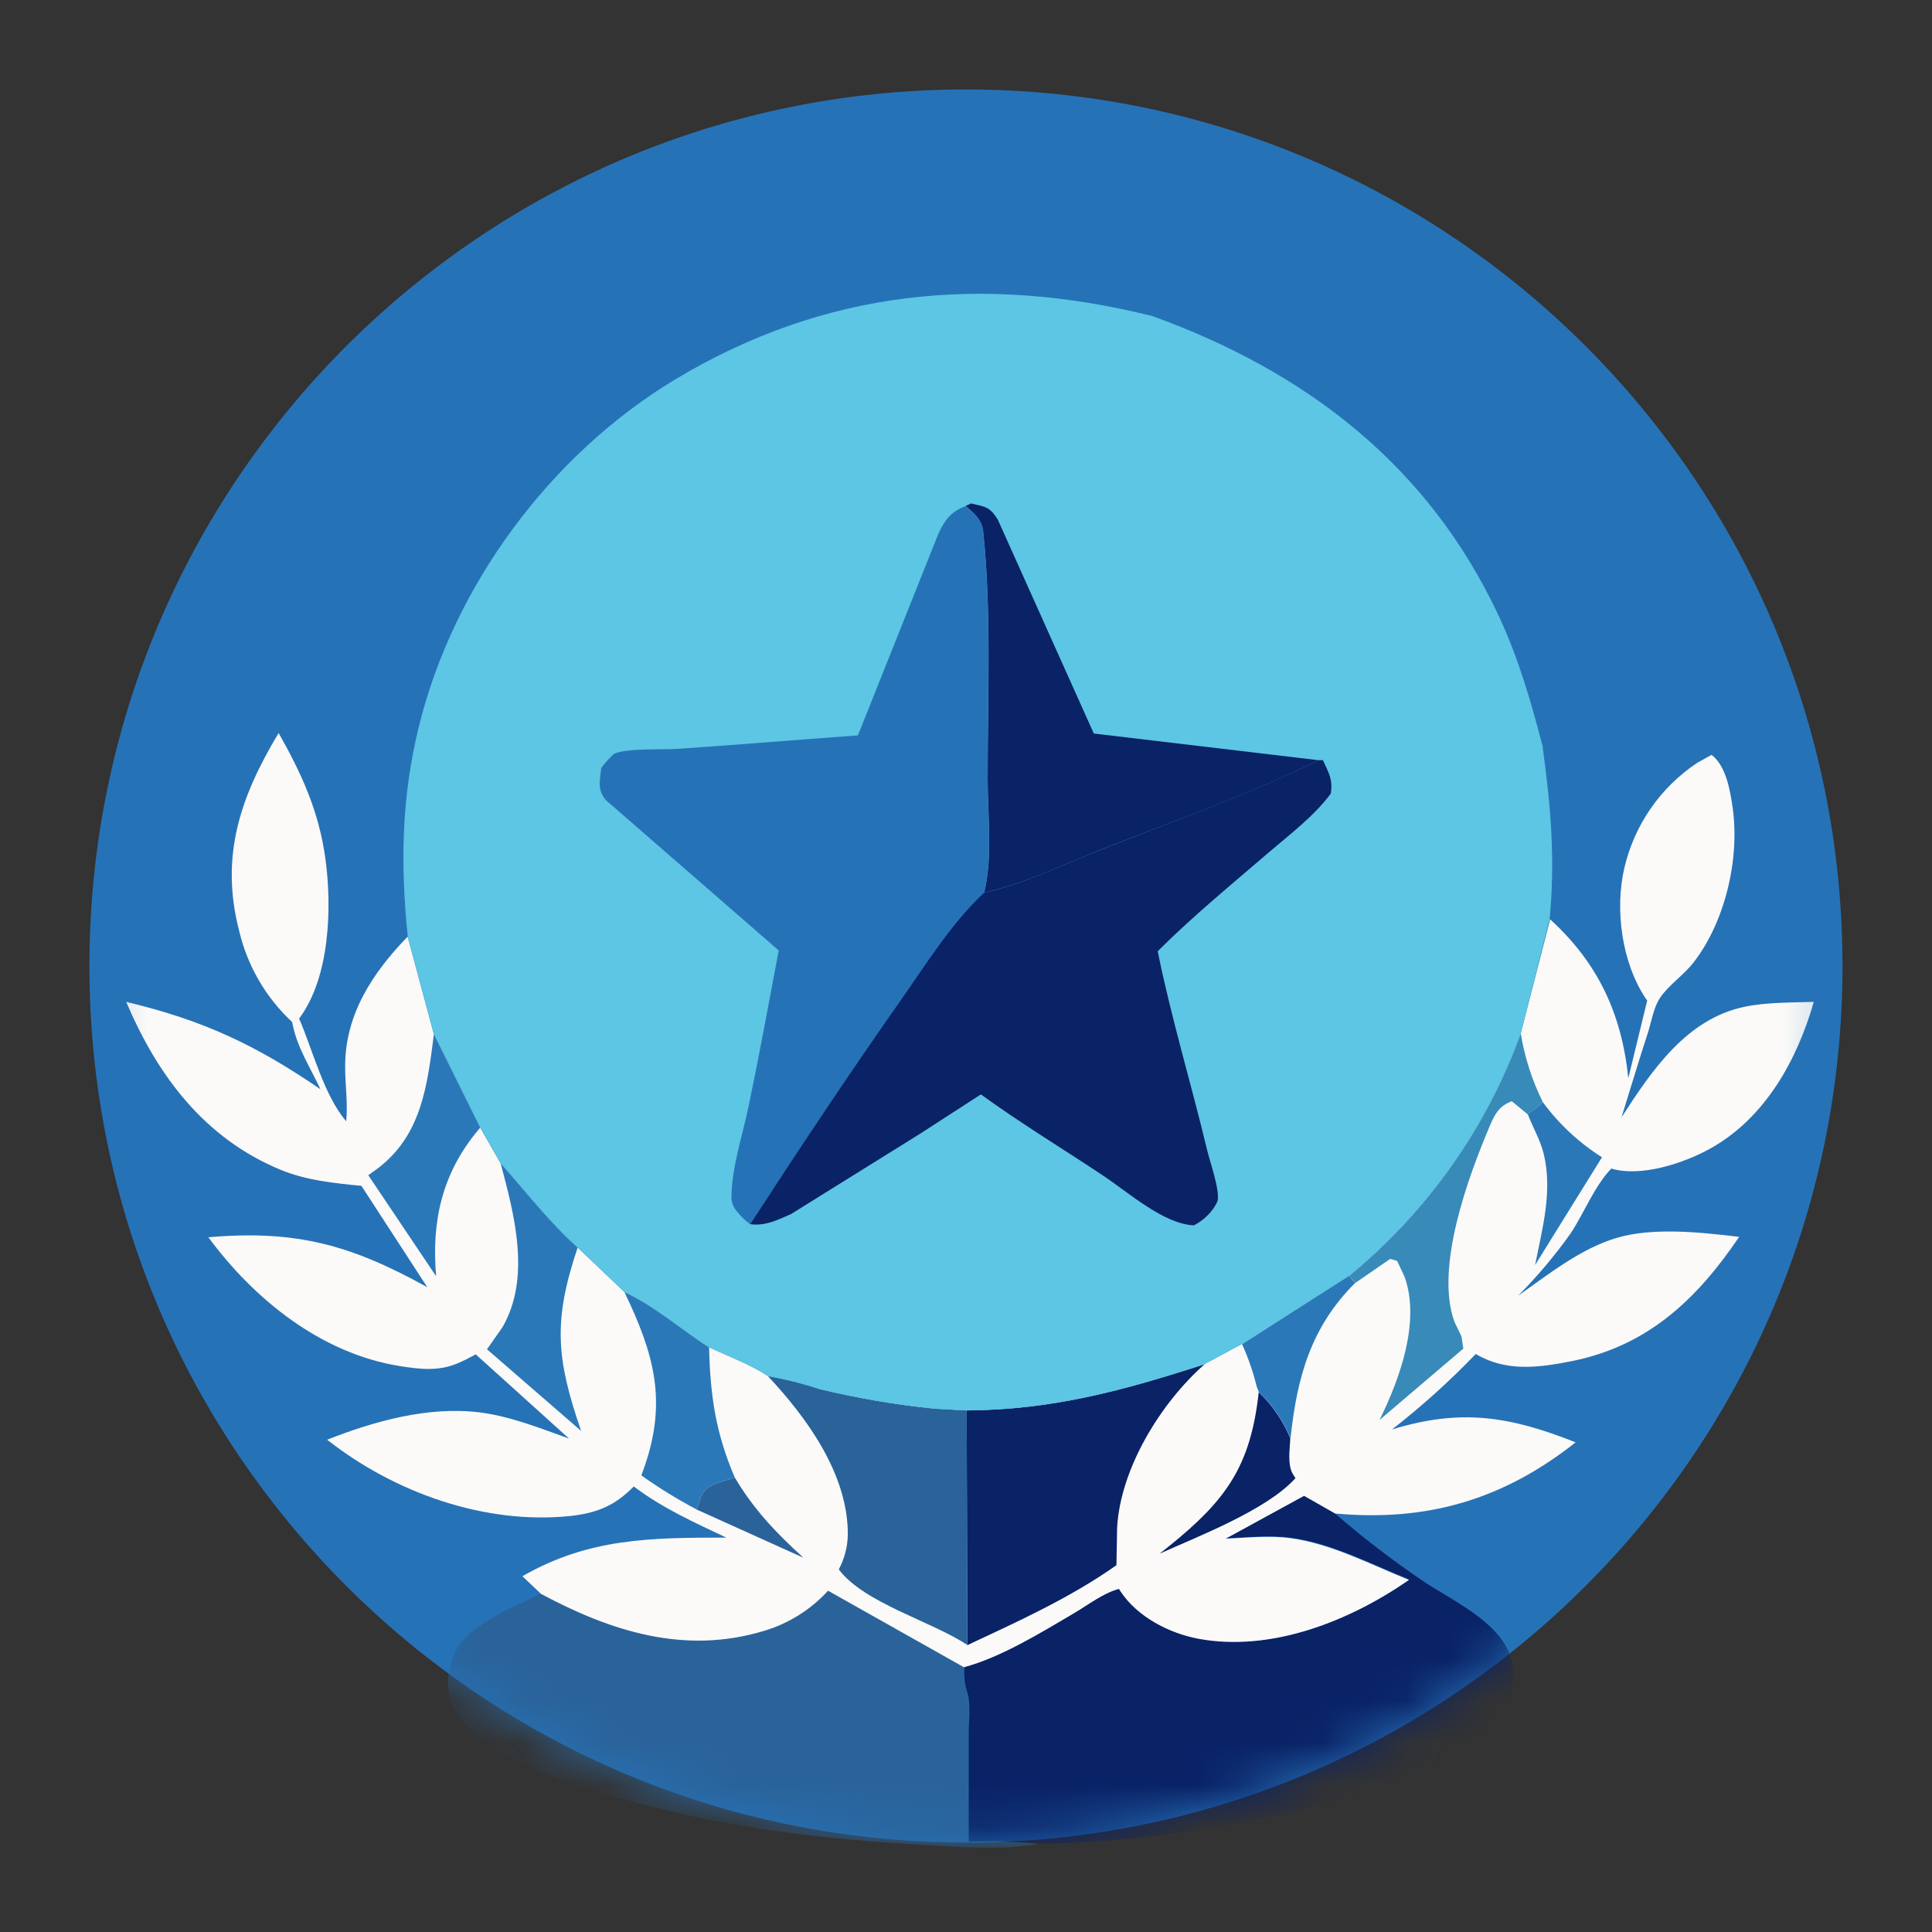
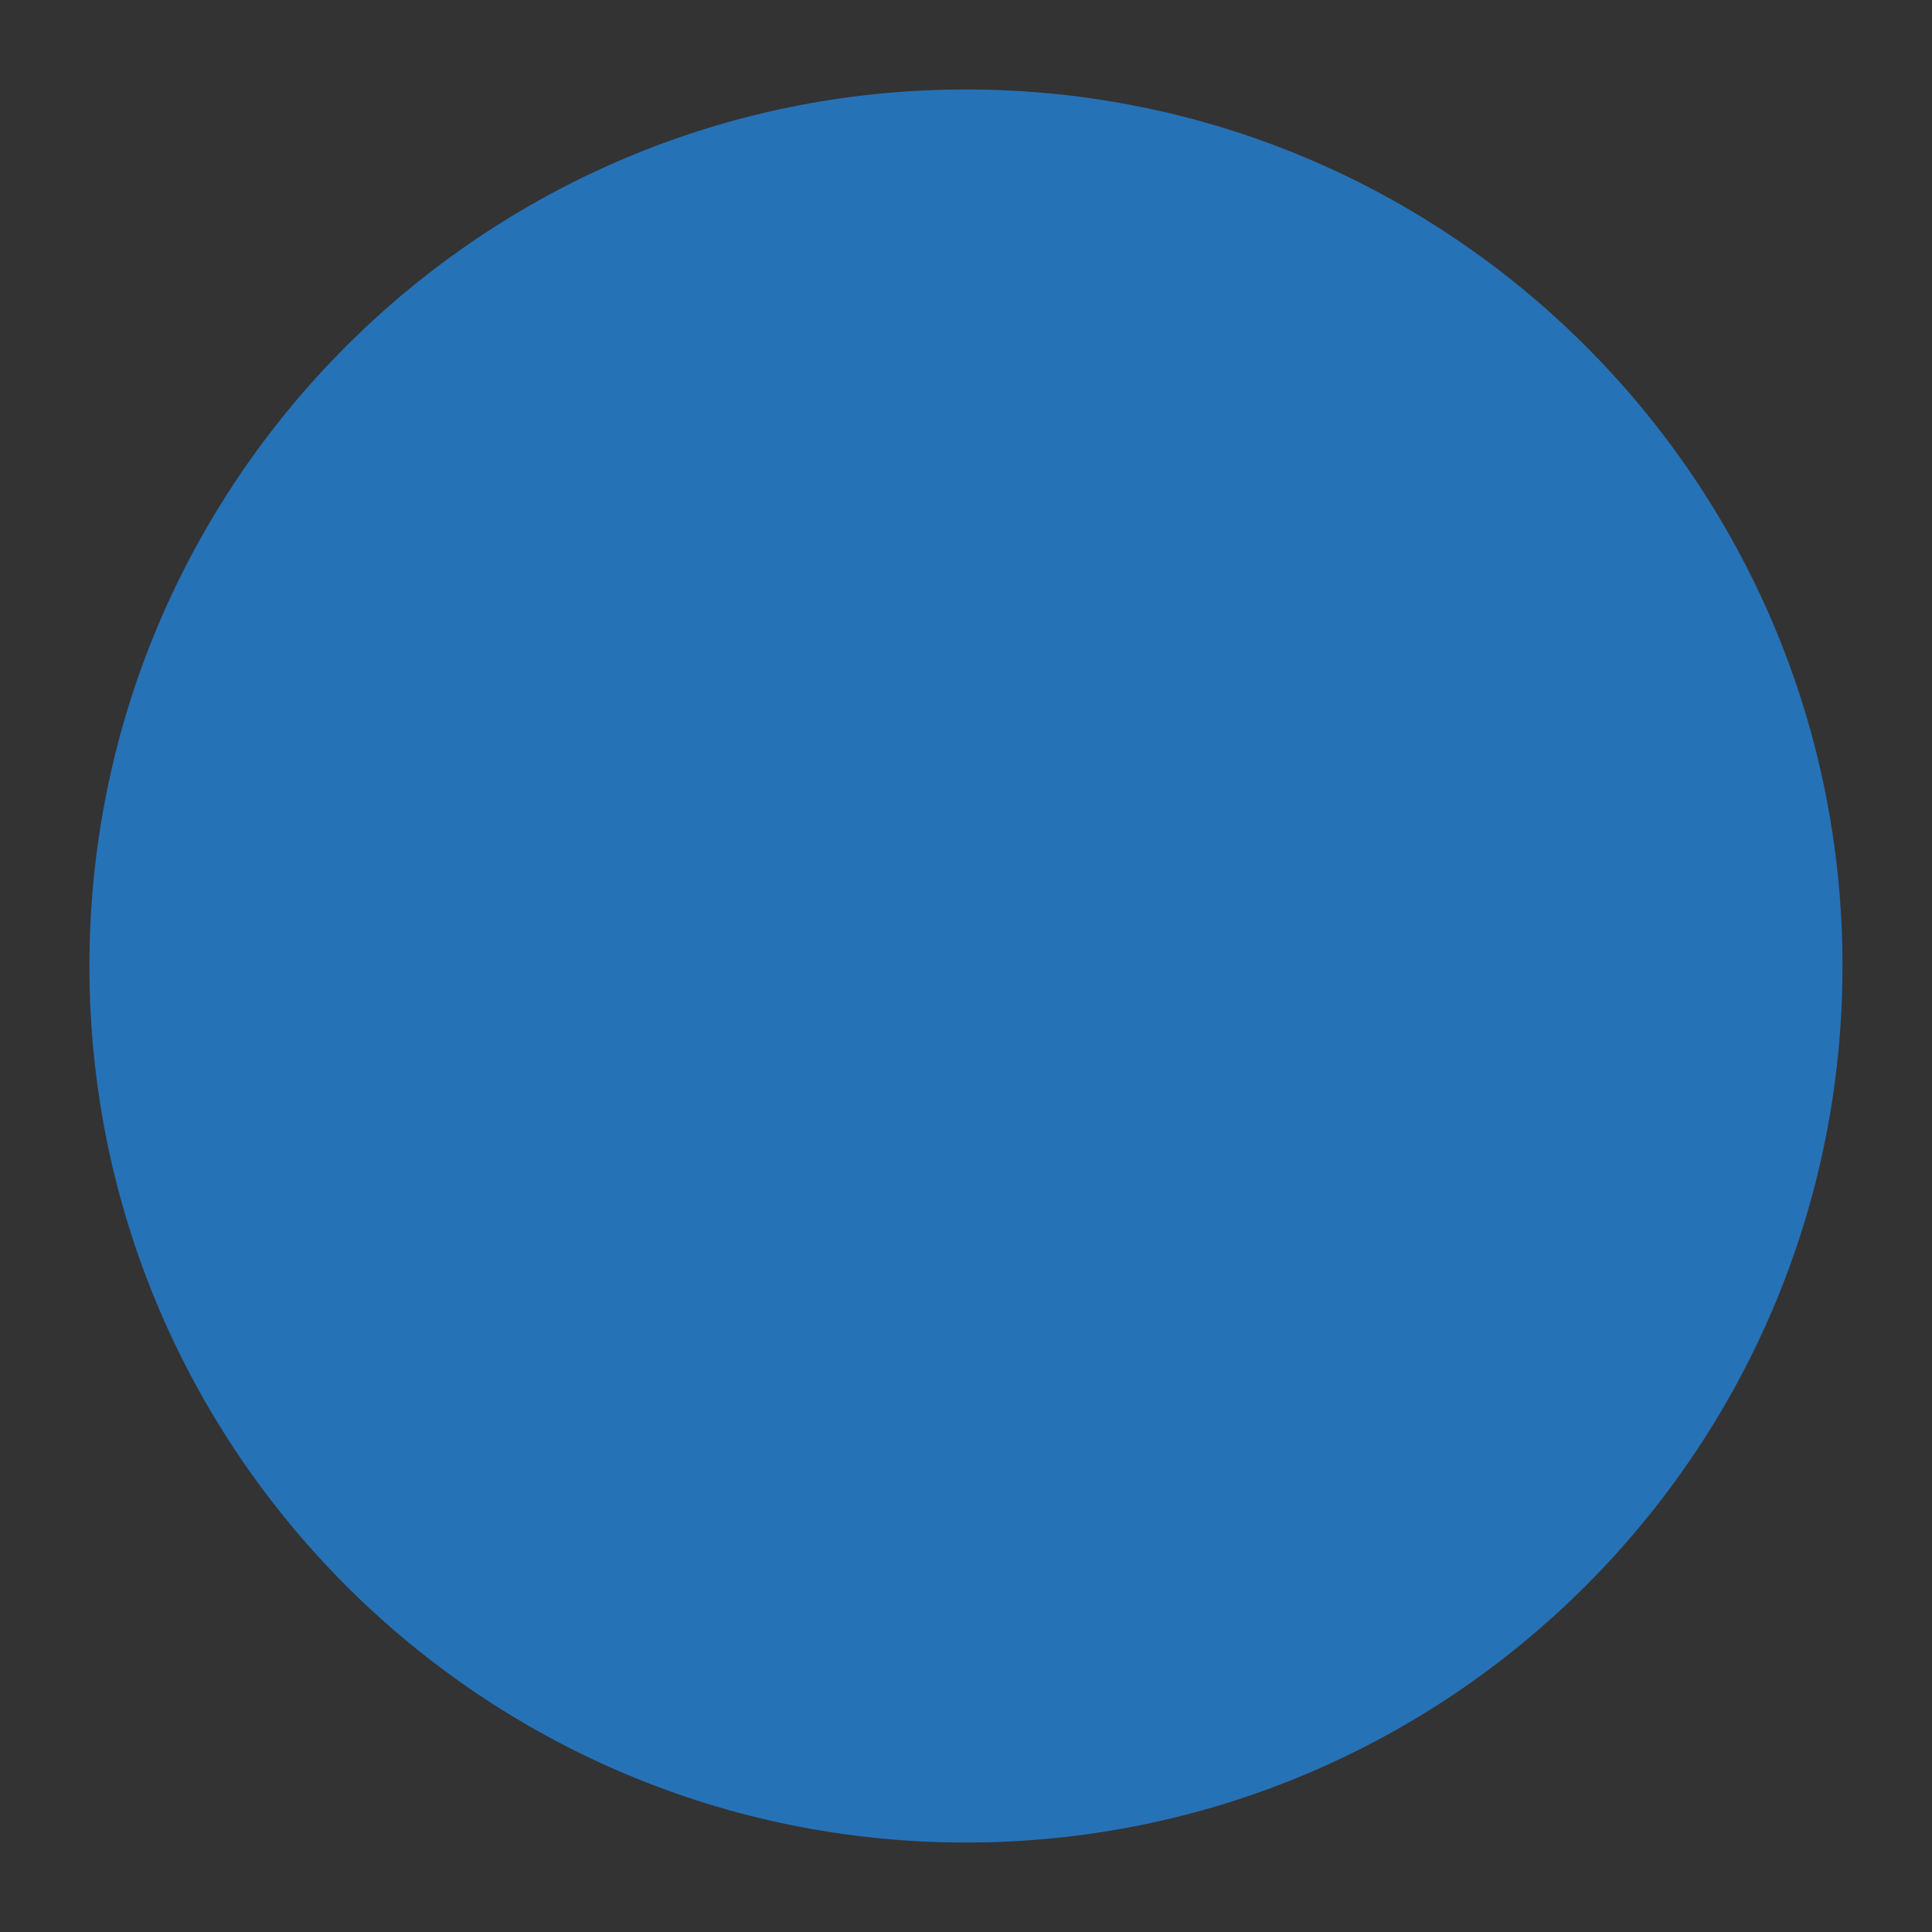
<svg xmlns="http://www.w3.org/2000/svg" width="46" height="46" viewBox="0 0 46 46" fill="none">
  <rect x="0" y="0" width="46" height="46" fill="#333333" stroke="none" />
  <path d="M22.999 43.87C34.525 43.87 43.869 34.526 43.869 23C43.869 11.474 34.525 2.13 22.999 2.13C11.473 2.13 2.129 11.474 2.129 23C2.129 34.526 11.473 43.87 22.999 43.87Z" fill="#2672B7" />
  <mask id="mask0_2666_19994" style="mask-type:alpha" maskUnits="userSpaceOnUse" x="0" y="0" width="46" height="46">
    <path d="M22.999 43.87C34.525 43.87 43.869 34.526 43.869 23C43.869 11.474 34.525 2.13 22.999 2.13C11.473 2.13 2.129 11.474 2.129 23C2.129 34.526 11.473 43.87 22.999 43.87Z" fill="#2672B7" />
  </mask>
  <g mask="url(#mask0_2666_19994)">
    <g clip-path="url(#clip0_2666_19994)">
      <path d="M12.881 37.944C14.55 38.835 16.297 39.397 18.188 38.825C18.774 38.651 19.302 38.32 19.715 37.868L22.95 39.69C22.931 39.883 22.95 40.077 23.005 40.263C23.11 40.533 23.051 40.963 23.051 41.262C23.051 42.126 23.051 42.991 23.051 43.857C23.609 43.835 24.168 43.848 24.724 43.898C23.857 44.067 22.853 43.973 21.975 43.924C19.701 43.798 17.379 43.536 15.179 42.928C13.9 42.575 11.474 41.915 10.792 40.659C10.599 40.305 10.652 39.838 10.781 39.467C11.046 38.702 12.199 38.286 12.881 37.944Z" fill="#2A639A" />
      <path d="M31.045 35.612L31.783 36.033C32.433 36.597 33.115 37.122 33.826 37.606C34.59 38.136 35.999 38.717 36.02 39.785C36.031 39.999 35.997 40.213 35.921 40.414C35.845 40.614 35.728 40.797 35.578 40.949L35.526 41.005C33.689 42.984 27.846 43.822 25.157 43.892H24.736C24.18 43.843 23.621 43.829 23.063 43.851C23.063 42.986 23.063 42.121 23.063 41.256C23.063 40.962 23.122 40.528 23.017 40.257C22.962 40.072 22.944 39.877 22.963 39.684C23.83 39.456 24.798 38.86 25.574 38.404C25.902 38.212 26.288 37.913 26.653 37.821L26.695 37.886C27.096 38.489 27.847 38.877 28.548 39.007C30.288 39.335 32.152 38.587 33.557 37.606C32.656 37.243 31.703 36.74 30.732 36.611C30.235 36.545 29.688 36.602 29.191 36.625L31.045 35.612Z" fill="#0A2266" />
      <path d="M6.634 17.452C7.187 18.433 7.591 19.315 7.747 20.44C7.908 21.609 7.855 23.275 7.122 24.252C7.453 25.02 7.711 26.073 8.243 26.698C8.285 26.25 8.216 25.831 8.218 25.384C8.218 24.149 8.875 23.157 9.706 22.301L10.328 24.617L11.432 26.845L11.917 27.696C12.518 28.366 13.076 29.097 13.751 29.7L14.864 30.759C15.564 31.075 16.224 31.655 16.88 32.076C17.332 32.289 17.861 32.484 18.281 32.76C18.697 32.833 19.107 32.936 19.509 33.068C20.412 33.287 21.33 33.443 22.255 33.536L23.014 33.578C25.064 33.565 26.75 33.102 28.678 32.478L29.566 31.999L32.115 30.372C33.974 28.853 35.388 26.861 36.208 24.605L36.908 21.889C38.041 22.922 38.612 24.131 38.769 25.672L39.219 23.823L39.173 23.757C38.612 22.904 38.447 21.655 38.673 20.674C38.91 19.646 39.532 18.747 40.411 18.162L40.752 17.973C41.097 18.235 41.196 18.825 41.254 19.234C41.425 20.447 41.077 21.944 40.323 22.915C40.088 23.219 39.737 23.446 39.526 23.756C39.373 23.981 39.323 24.316 39.239 24.579C39.019 25.251 38.818 25.929 38.607 26.604C39.319 25.504 40.148 24.259 41.538 23.971C42.063 23.862 42.651 23.872 43.186 23.854C42.786 25.245 42.026 26.62 40.72 27.347C40.092 27.696 39.072 28.033 38.364 27.823C37.959 28.244 37.718 28.884 37.391 29.374C37.016 29.899 36.6 30.393 36.146 30.851C36.876 30.337 37.629 29.73 38.495 29.473C39.361 29.215 40.51 29.342 41.409 29.449C40.4 30.938 39.234 32.045 37.423 32.408C36.63 32.566 35.855 32.666 35.137 32.238C34.516 32.884 33.849 33.485 33.142 34.036C34.776 33.532 35.944 33.717 37.515 34.342C35.779 35.711 33.979 36.235 31.789 36.036L31.05 35.615L29.18 36.637C29.681 36.613 30.228 36.557 30.721 36.623C31.692 36.752 32.645 37.255 33.546 37.618C32.145 38.59 30.277 39.341 28.536 39.019C27.836 38.887 27.085 38.499 26.684 37.898L26.642 37.832C26.276 37.924 25.891 38.223 25.563 38.415C24.787 38.872 23.819 39.467 22.951 39.696L19.716 37.874C19.303 38.326 18.775 38.657 18.189 38.831C16.299 39.403 14.546 38.841 12.882 37.95L12.438 37.529C14.027 36.616 15.51 36.611 17.295 36.61C16.52 36.244 15.777 35.91 15.089 35.392C14.641 35.849 14.225 36.019 13.601 36.093C11.547 36.313 9.388 35.537 7.789 34.279C8.91 33.837 10.199 33.478 11.415 33.628C12.147 33.719 12.86 34.005 13.549 34.252L11.328 32.247L11.09 32.371L10.982 32.422C10.489 32.659 10.039 32.608 9.511 32.524C7.642 32.222 6.056 30.941 4.961 29.459C7.046 29.278 8.355 29.639 10.174 30.648L8.605 28.234C7.95 28.171 7.29 28.104 6.678 27.851C4.868 27.103 3.749 25.609 3.005 23.854C4.838 24.291 6.088 24.879 7.629 25.934C7.395 25.427 7.094 24.977 6.974 24.423L6.955 24.333C6.329 23.751 5.89 22.995 5.694 22.163C5.232 20.379 5.726 18.966 6.634 17.452Z" fill="#FBFAF9" />
-       <path d="M16.591 35.943L16.689 35.632C16.829 35.319 17.185 35.288 17.495 35.179C17.948 35.941 18.476 36.495 19.129 37.089L16.591 35.943Z" fill="#2A639A" />
      <path d="M36.735 26.243C37.118 26.764 37.596 27.209 38.143 27.554L36.55 30.12C36.723 29.241 36.971 28.366 36.755 27.473C36.675 27.144 36.497 26.847 36.377 26.531L36.735 26.243Z" fill="#2B78B9" />
      <path d="M29.97 33.146C30.294 33.456 30.551 33.831 30.722 34.246C30.71 34.497 30.651 34.86 30.777 35.087L30.844 35.194C30.169 35.948 28.537 36.575 27.61 36.992L27.836 36.813C29.185 35.724 29.777 34.916 29.97 33.146Z" fill="#0A2266" />
      <path d="M32.117 30.376L32.268 30.544C31.217 31.588 30.88 32.786 30.727 34.246C30.555 33.831 30.299 33.457 29.974 33.146L29.923 33.017C29.838 32.669 29.72 32.329 29.572 32.003L32.117 30.376Z" fill="#2B78B9" />
      <path d="M10.331 24.622L11.435 26.849L11.392 26.898C10.524 27.934 10.271 29.076 10.384 30.387L8.769 27.982L9.017 27.801C10.042 27.009 10.178 25.822 10.331 24.622Z" fill="#2B78B9" />
      <path d="M11.92 27.7C12.521 28.369 13.079 29.101 13.754 29.703C13.164 31.456 13.245 32.353 13.837 34.071L11.595 32.126L11.967 31.595C12.643 30.414 12.248 28.927 11.92 27.7Z" fill="#2B78B9" />
-       <path d="M14.867 30.763C15.567 31.079 16.227 31.66 16.883 32.08C16.911 33.226 17.037 34.11 17.495 35.179C17.186 35.288 16.833 35.319 16.69 35.632L16.592 35.943C16.134 35.701 15.692 35.429 15.27 35.129L15.345 34.921C15.891 33.342 15.567 32.221 14.867 30.763Z" fill="#2B78B9" />
-       <path d="M36.208 24.605C36.301 25.174 36.478 25.726 36.735 26.242L36.377 26.534L35.994 26.219C35.696 26.335 35.595 26.517 35.471 26.809C34.964 28.002 34.156 30.183 34.631 31.476L34.797 31.819L34.841 32.109L32.846 33.809C33.319 32.85 33.826 31.477 33.444 30.405L33.266 30.023L33.099 29.974L32.272 30.544L32.121 30.376C33.978 28.855 35.391 26.861 36.208 24.605Z" fill="#388AB9" />
-       <path d="M18.283 32.764C18.699 32.837 19.109 32.94 19.51 33.072C20.414 33.291 21.331 33.447 22.256 33.54L23.016 33.582L23.031 39.166C22.191 38.605 20.568 38.167 19.971 37.367C20.105 37.117 20.178 36.839 20.186 36.555C20.2 35.112 19.217 33.763 18.283 32.764Z" fill="#2A639A" />
      <path d="M23.016 33.582C25.066 33.569 26.752 33.105 28.68 32.482C27.646 33.397 26.683 34.941 26.598 36.366L26.582 37.266C25.495 38.036 24.234 38.608 23.032 39.17L23.016 33.582Z" fill="#0A2266" />
      <path d="M9.709 22.305C9.533 20.591 9.556 19 9.97 17.311C10.791 13.948 13.101 10.831 16.059 9.044C19.627 6.893 23.399 6.529 27.409 7.518C31.094 8.844 34.011 11.082 35.69 14.688C36.158 15.694 36.454 16.728 36.731 17.797C36.926 19.199 37.031 20.478 36.896 21.885L36.208 24.605C35.39 26.862 33.976 28.856 32.117 30.376L29.568 32.003L28.68 32.482C26.752 33.105 25.066 33.569 23.016 33.582L22.257 33.54C21.332 33.447 20.414 33.291 19.51 33.072C19.109 32.94 18.699 32.837 18.283 32.764C17.871 32.483 17.336 32.293 16.882 32.08C16.226 31.66 15.57 31.079 14.866 30.763L13.754 29.699C13.079 29.102 12.521 28.365 11.92 27.695L11.435 26.845L10.331 24.617L9.709 22.305Z" fill="#5CC6E4" />
      <path d="M20.427 17.509L22.348 12.694C22.498 12.375 22.65 12.177 22.989 12.051C23.203 12.235 23.38 12.376 23.41 12.669C23.609 14.564 23.509 16.64 23.515 18.554C23.515 19.395 23.637 20.449 23.432 21.259C22.652 21.983 22.04 22.979 21.429 23.848C20.208 25.583 19.021 27.37 17.865 29.15C17.744 29.063 17.636 28.959 17.544 28.842C17.497 28.788 17.461 28.726 17.439 28.658C17.417 28.59 17.41 28.518 17.418 28.447C17.431 27.768 17.683 27.017 17.823 26.345C18.08 25.11 18.308 23.869 18.541 22.63L14.425 19.05C14.215 18.805 14.285 18.581 14.316 18.287C14.405 18.163 14.507 18.05 14.62 17.948C14.93 17.807 15.773 17.855 16.132 17.83C17.564 17.733 18.995 17.613 20.427 17.509Z" fill="#2672B7" />
      <path d="M27.414 7.522C31.099 8.848 34.017 11.086 35.695 14.692C36.163 15.698 36.459 16.733 36.736 17.802L31.499 18.094H31.392C29.739 18.91 27.993 19.526 26.276 20.196C25.373 20.551 24.381 21.044 23.433 21.247C23.638 20.437 23.519 19.381 23.516 18.543C23.516 16.627 23.61 14.551 23.411 12.658C23.38 12.365 23.202 12.223 22.991 12.04L23.121 11.98L23.489 11.891C24.33 11.097 25.053 10.239 25.838 9.394C26.337 8.863 27.2 8.236 27.414 7.522Z" fill="#5CC6E4" />
      <path d="M23.12 11.987C23.462 12.069 23.56 12.06 23.756 12.369L26.043 17.465L31.392 18.1C29.739 18.916 27.993 19.532 26.276 20.202C25.373 20.556 24.381 21.05 23.433 21.253C23.638 20.443 23.519 19.387 23.516 18.549C23.516 16.633 23.61 14.557 23.411 12.664C23.38 12.371 23.202 12.229 22.991 12.046L23.12 11.987Z" fill="#0A2266" />
      <path d="M31.392 18.1H31.499C31.639 18.413 31.737 18.547 31.685 18.896C31.284 19.434 30.728 19.852 30.219 20.287C29.324 21.057 28.398 21.816 27.564 22.648C27.885 24.235 28.364 25.807 28.741 27.383C28.811 27.676 29.045 28.326 28.991 28.595C28.951 28.684 28.899 28.767 28.838 28.843C28.724 28.98 28.585 29.093 28.427 29.175C27.701 29.142 26.871 28.392 26.251 27.981C25.286 27.34 24.29 26.736 23.354 26.057L21.898 26.999L18.833 28.907C18.506 29.048 18.229 29.195 17.862 29.147C19.018 27.368 20.205 25.58 21.425 23.845C22.036 22.976 22.649 21.98 23.429 21.256C24.376 21.052 25.369 20.555 26.272 20.205C27.993 19.532 29.739 18.91 31.392 18.1Z" fill="#0A2266" />
    </g>
  </g>
  <defs>
    <clipPath id="clip0_2666_19994">
-       <rect width="40.181" height="36.99" fill="white" transform="translate(3 7)" />
-     </clipPath>
+       </clipPath>
  </defs>
</svg>